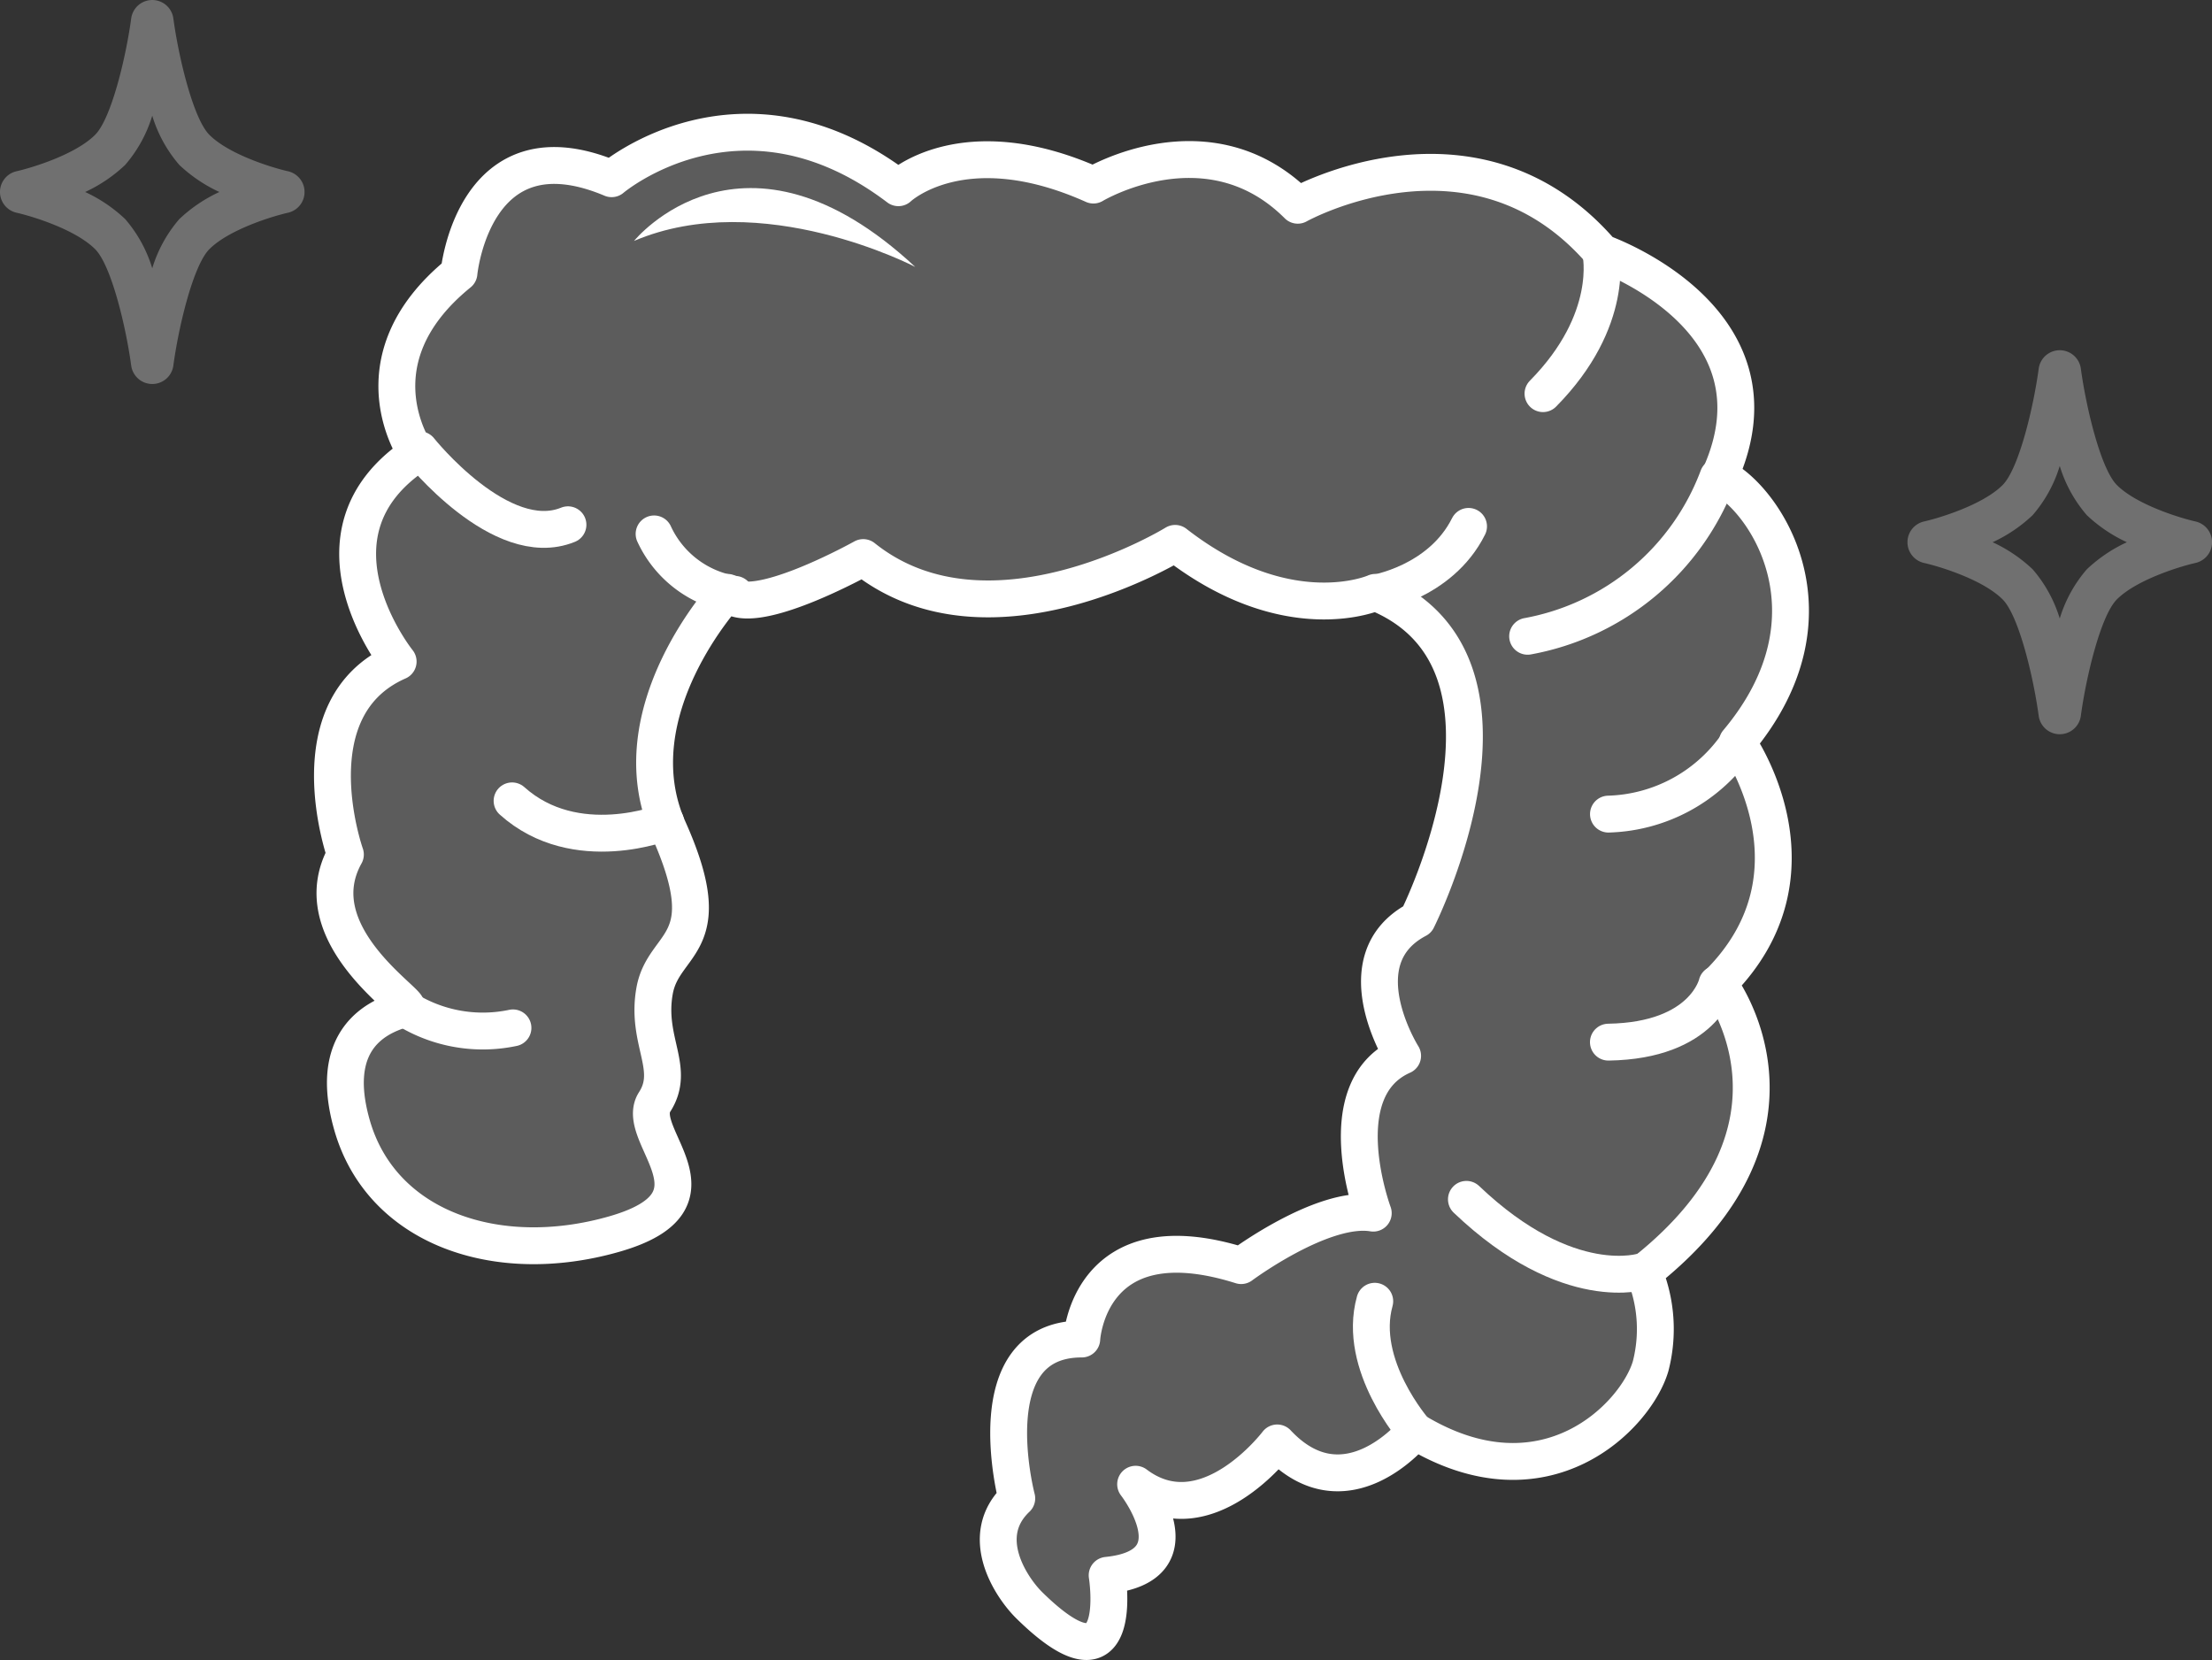
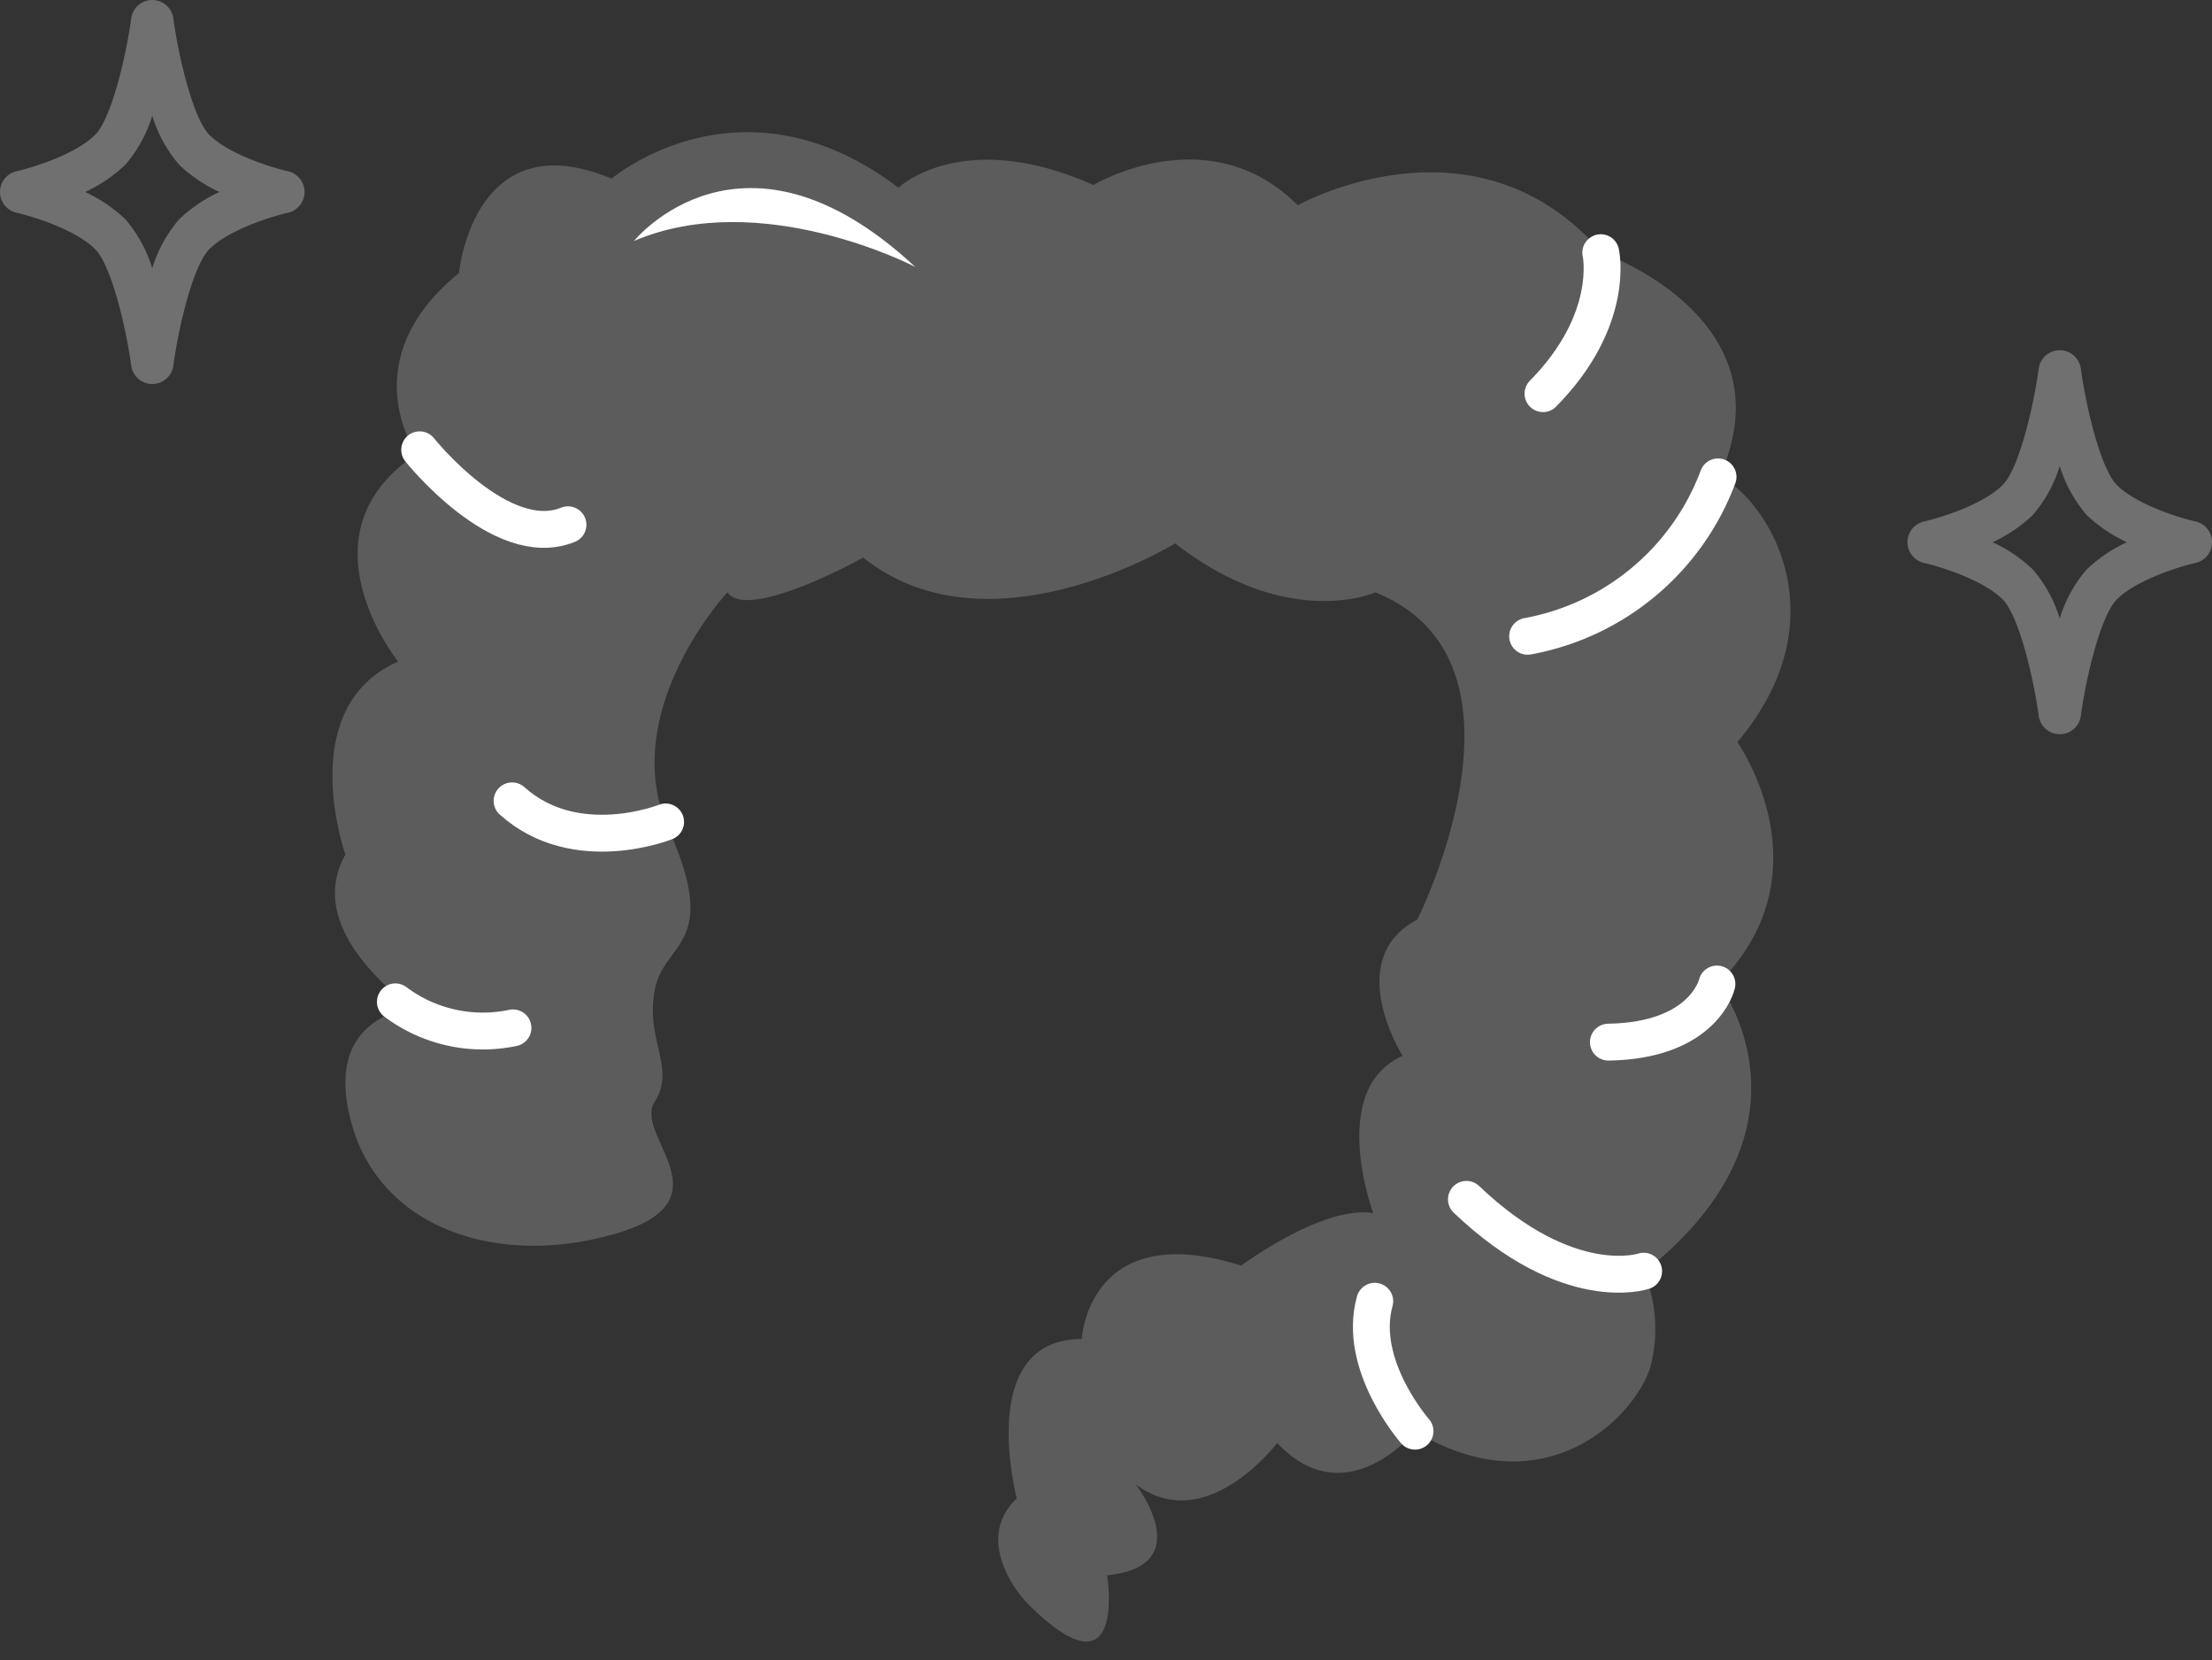
<svg xmlns="http://www.w3.org/2000/svg" width="156.018" height="117.075" viewBox="0 0 156.018 117.075">
  <rect x="0" y="0" width="156.018" height="117.075" fill="#333333" stroke="none" />
  <defs>
    <clipPath id="clip-path">
      <rect id="사각형_1030" data-name="사각형 1030" width="156.018" height="117.075" fill="none" />
    </clipPath>
    <clipPath id="clip-path-3">
      <rect id="사각형_1026" data-name="사각형 1026" width="21.478" height="27.083" transform="translate(134.54 24.701)" fill="none" />
    </clipPath>
    <clipPath id="clip-path-4">
      <rect id="사각형_1027" data-name="사각형 1027" width="21.478" height="27.083" fill="none" />
    </clipPath>
    <clipPath id="clip-path-5">
      <rect id="사각형_1028" data-name="사각형 1028" width="102.841" height="106.449" transform="translate(23.449 9.326)" fill="none" />
    </clipPath>
  </defs>
  <g id="그룹_4844" data-name="그룹 4844" clip-path="url(#clip-path)">
    <g id="그룹_4843" data-name="그룹 4843">
      <g id="그룹_4842" data-name="그룹 4842" clip-path="url(#clip-path)">
        <g id="그룹_4835" data-name="그룹 4835" opacity="0.3">
          <g id="그룹_4834" data-name="그룹 4834">
            <g id="그룹_4833" data-name="그룹 4833" clip-path="url(#clip-path-3)">
              <path id="패스_3946" data-name="패스 3946" d="M145.28,51.784a1.5,1.5,0,0,1-1.486-1.3c-.369-2.722-1.4-7.069-2.547-8.212-1.4-1.4-4.471-2.329-5.535-2.567a1.5,1.5,0,0,1,0-2.928c1.066-.24,4.141-1.17,5.535-2.566,1.149-1.147,2.181-5.491,2.548-8.211a1.5,1.5,0,0,1,2.973,0c.368,2.721,1.4,7.068,2.543,8.211,1.4,1.395,4.471,2.326,5.538,2.566a1.5,1.5,0,0,1,0,2.928c-1.067.24-4.141,1.171-5.539,2.567-1.145,1.145-2.176,5.492-2.542,8.211a1.5,1.5,0,0,1-1.486,1.3Zm-4.733-13.542a10.506,10.506,0,0,1,2.821,1.909,9.535,9.535,0,0,1,1.911,3.471,9.534,9.534,0,0,1,1.91-3.471,10.537,10.537,0,0,1,2.824-1.909,10.534,10.534,0,0,1-2.824-1.908,9.542,9.542,0,0,1-1.91-3.471,9.521,9.521,0,0,1-1.912,3.471,10.482,10.482,0,0,1-2.82,1.908" fill="#fff" />
            </g>
          </g>
        </g>
        <g id="그룹_4838" data-name="그룹 4838" opacity="0.3">
          <g id="그룹_4837" data-name="그룹 4837">
            <g id="그룹_4836" data-name="그룹 4836" clip-path="url(#clip-path-4)">
              <path id="패스_3947" data-name="패스 3947" d="M10.74,27.083a1.5,1.5,0,0,1-1.486-1.3c-.369-2.722-1.4-7.069-2.547-8.212-1.4-1.4-4.471-2.329-5.535-2.567a1.5,1.5,0,0,1,0-2.928c1.066-.24,4.141-1.17,5.535-2.566C7.855,8.364,8.887,4.02,9.254,1.3a1.5,1.5,0,0,1,2.973,0c.368,2.721,1.4,7.068,2.543,8.211,1.4,1.4,4.471,2.326,5.538,2.566a1.5,1.5,0,0,1,0,2.928c-1.067.24-4.141,1.171-5.539,2.567-1.145,1.145-2.176,5.492-2.542,8.211a1.5,1.5,0,0,1-1.486,1.3ZM6.007,13.541A10.506,10.506,0,0,1,8.828,15.45a9.535,9.535,0,0,1,1.911,3.471,9.534,9.534,0,0,1,1.91-3.471,10.537,10.537,0,0,1,2.824-1.909,10.534,10.534,0,0,1-2.824-1.908,9.543,9.543,0,0,1-1.91-3.471,9.521,9.521,0,0,1-1.912,3.471,10.482,10.482,0,0,1-2.82,1.908" fill="#fff" />
            </g>
          </g>
        </g>
        <g id="그룹_4841" data-name="그룹 4841" opacity="0.2">
          <g id="그룹_4840" data-name="그룹 4840">
            <g id="그룹_4839" data-name="그룹 4839" clip-path="url(#clip-path-5)">
              <path id="패스_3948" data-name="패스 3948" d="M63.366,13.239s4.529-4.315,13.755-.187c0,0,8.1-4.879,14.413,1.423,0,0,12.537-7.014,21.445,3.344,0,0,13.368,4.639,8.308,15.775,3.146,1.478,8.795,9.775,1.252,18.75,0,0,6.508,9.17-1.333,17.01,0,0,7.8,10.058-5.252,20.369a10.457,10.457,0,0,1,.468,6.632c-1.012,3.469-7.4,10.148-16.618,4.582,0,0-4.854,6.022-9.718.83,0,0-5.028,6.656-9.987,2.913,0,0,4.5,5.762-2.009,6.423,0,0,1.427,8.912-5.488,2.118-1.287-1.266-3.7-4.88-.887-7.544,0,0-2.958-11.24,4.585-11.24,0,0,.444-8.58,11.242-5.177,0,0,5.767-4.29,9.317-3.7,0,0-3.253-8.728,2.071-11.094,0,0-4.289-6.8,1.036-9.614,0,0,9.17-18.193-2.958-23.073,0,0-6.135,2.757-14.122-3.455,0,0-13.125,8.1-22,1,0,0-8.1,4.525-9.582,2.455,0,0-7.84,8.43-4.142,16.713s-.355,7.84-.991,11.388,1.523,5.474,0,7.841,5.429,6.951-2.854,9.318S26.9,86.6,24.828,79.349s3.4-7.987,3.845-8.282-7.44-5.178-4.312-10.8c0,0-3.674-10.355,3.721-13.609,0,0-7.227-8.988,1.312-14.641,0,0-4.651-6.556,2.977-12.757,0,0,1.009-10.76,10.768-6.656,0,0,9.128-7.789,20.227.632" fill="#fff" />
            </g>
          </g>
        </g>
        <path id="패스_3949" data-name="패스 3949" d="M27.887,70.659a10.276,10.276,0,0,0,8.293,1.835" fill="none" stroke="#fff" stroke-linecap="round" stroke-linejoin="round" stroke-width="2.6" />
        <path id="패스_3950" data-name="패스 3950" d="M40.06,37.01C35.338,38.936,29.6,31.722,29.6,31.722" fill="none" stroke="#fff" stroke-linecap="round" stroke-linejoin="round" stroke-width="2.6" />
-         <path id="패스_3951" data-name="패스 3951" d="M122.435,52.617a11.422,11.422,0,0,1-8.986,4.8" fill="none" stroke="#fff" stroke-linecap="round" stroke-linejoin="round" stroke-width="2.6" />
        <path id="패스_3952" data-name="패스 3952" d="M121.1,69.4s-.889,3.992-7.655,4.1" fill="none" stroke="#fff" stroke-linecap="round" stroke-linejoin="round" stroke-width="2.6" />
        <path id="패스_3953" data-name="패스 3953" d="M115.93,89.653s-5.287,1.812-12.5-5.066" fill="none" stroke="#fff" stroke-linecap="round" stroke-linejoin="round" stroke-width="2.6" />
-         <path id="패스_3954" data-name="패스 3954" d="M96.928,41.847s4.657-.728,6.653-4.722" fill="none" stroke="#fff" stroke-linecap="round" stroke-linejoin="round" stroke-width="2.6" />
-         <path id="패스_3955" data-name="패스 3955" d="M51.835,41.919a7.469,7.469,0,0,1-5.7-4.263" fill="none" stroke="#fff" stroke-linecap="round" stroke-linejoin="round" stroke-width="2.6" />
        <path id="패스_3956" data-name="패스 3956" d="M112.907,17.82s1.074,4.727-4.076,9.943" fill="none" stroke="#fff" stroke-linecap="round" stroke-linejoin="round" stroke-width="2.6" />
        <path id="패스_3957" data-name="패스 3957" d="M121.177,33.633a17.738,17.738,0,0,1-13.429,11.242" fill="none" stroke="#fff" stroke-linecap="round" stroke-linejoin="round" stroke-width="2.6" />
        <path id="패스_3958" data-name="패스 3958" d="M46.948,57.969s-6.332,2.55-10.83-1.486" fill="none" stroke="#fff" stroke-linecap="round" stroke-linejoin="round" stroke-width="2.6" />
        <path id="패스_3959" data-name="패스 3959" d="M99.805,100.938s-4.1-4.654-2.84-9.164" fill="none" stroke="#fff" stroke-linecap="round" stroke-linejoin="round" stroke-width="2.6" />
        <path id="패스_3960" data-name="패스 3960" d="M44.72,16.992s7.667-9.5,19.833,1.833c0,0-10.833-5.666-19.833-1.833" fill="#fff" />
-         <path id="패스_3961" data-name="패스 3961" d="M63.366,13.239s4.529-4.315,13.755-.187c0,0,8.1-4.879,14.413,1.423,0,0,12.537-7.014,21.445,3.344,0,0,13.368,4.639,8.308,15.775,3.146,1.478,8.795,9.775,1.252,18.75,0,0,6.508,9.17-1.333,17.01,0,0,7.8,10.058-5.252,20.369a10.457,10.457,0,0,1,.468,6.632c-1.012,3.469-7.4,10.148-16.618,4.582,0,0-4.854,6.022-9.718.83,0,0-5.028,6.656-9.987,2.913,0,0,4.5,5.762-2.009,6.423,0,0,1.427,8.912-5.488,2.118-1.287-1.266-3.7-4.88-.887-7.544,0,0-2.958-11.24,4.585-11.24,0,0,.444-8.58,11.242-5.177,0,0,5.767-4.29,9.317-3.7,0,0-3.253-8.728,2.071-11.094,0,0-4.289-6.8,1.036-9.614,0,0,9.17-18.193-2.958-23.073,0,0-6.135,2.757-14.122-3.455,0,0-13.125,8.1-22,1,0,0-8.1,4.525-9.582,2.455,0,0-7.84,8.43-4.142,16.713s-.355,7.84-.991,11.388,1.523,5.474,0,7.841,5.429,6.951-2.854,9.318S26.9,86.6,24.828,79.349s3.4-7.987,3.845-8.282-7.44-5.178-4.312-10.8c0,0-3.674-10.355,3.721-13.609,0,0-7.227-8.988,1.312-14.641,0,0-4.651-6.556,2.977-12.757,0,0,1.009-10.76,10.768-6.656C43.139,12.607,52.267,4.818,63.366,13.239Z" fill="none" stroke="#fff" stroke-linecap="round" stroke-linejoin="round" stroke-width="2.6" />
      </g>
    </g>
  </g>
</svg>